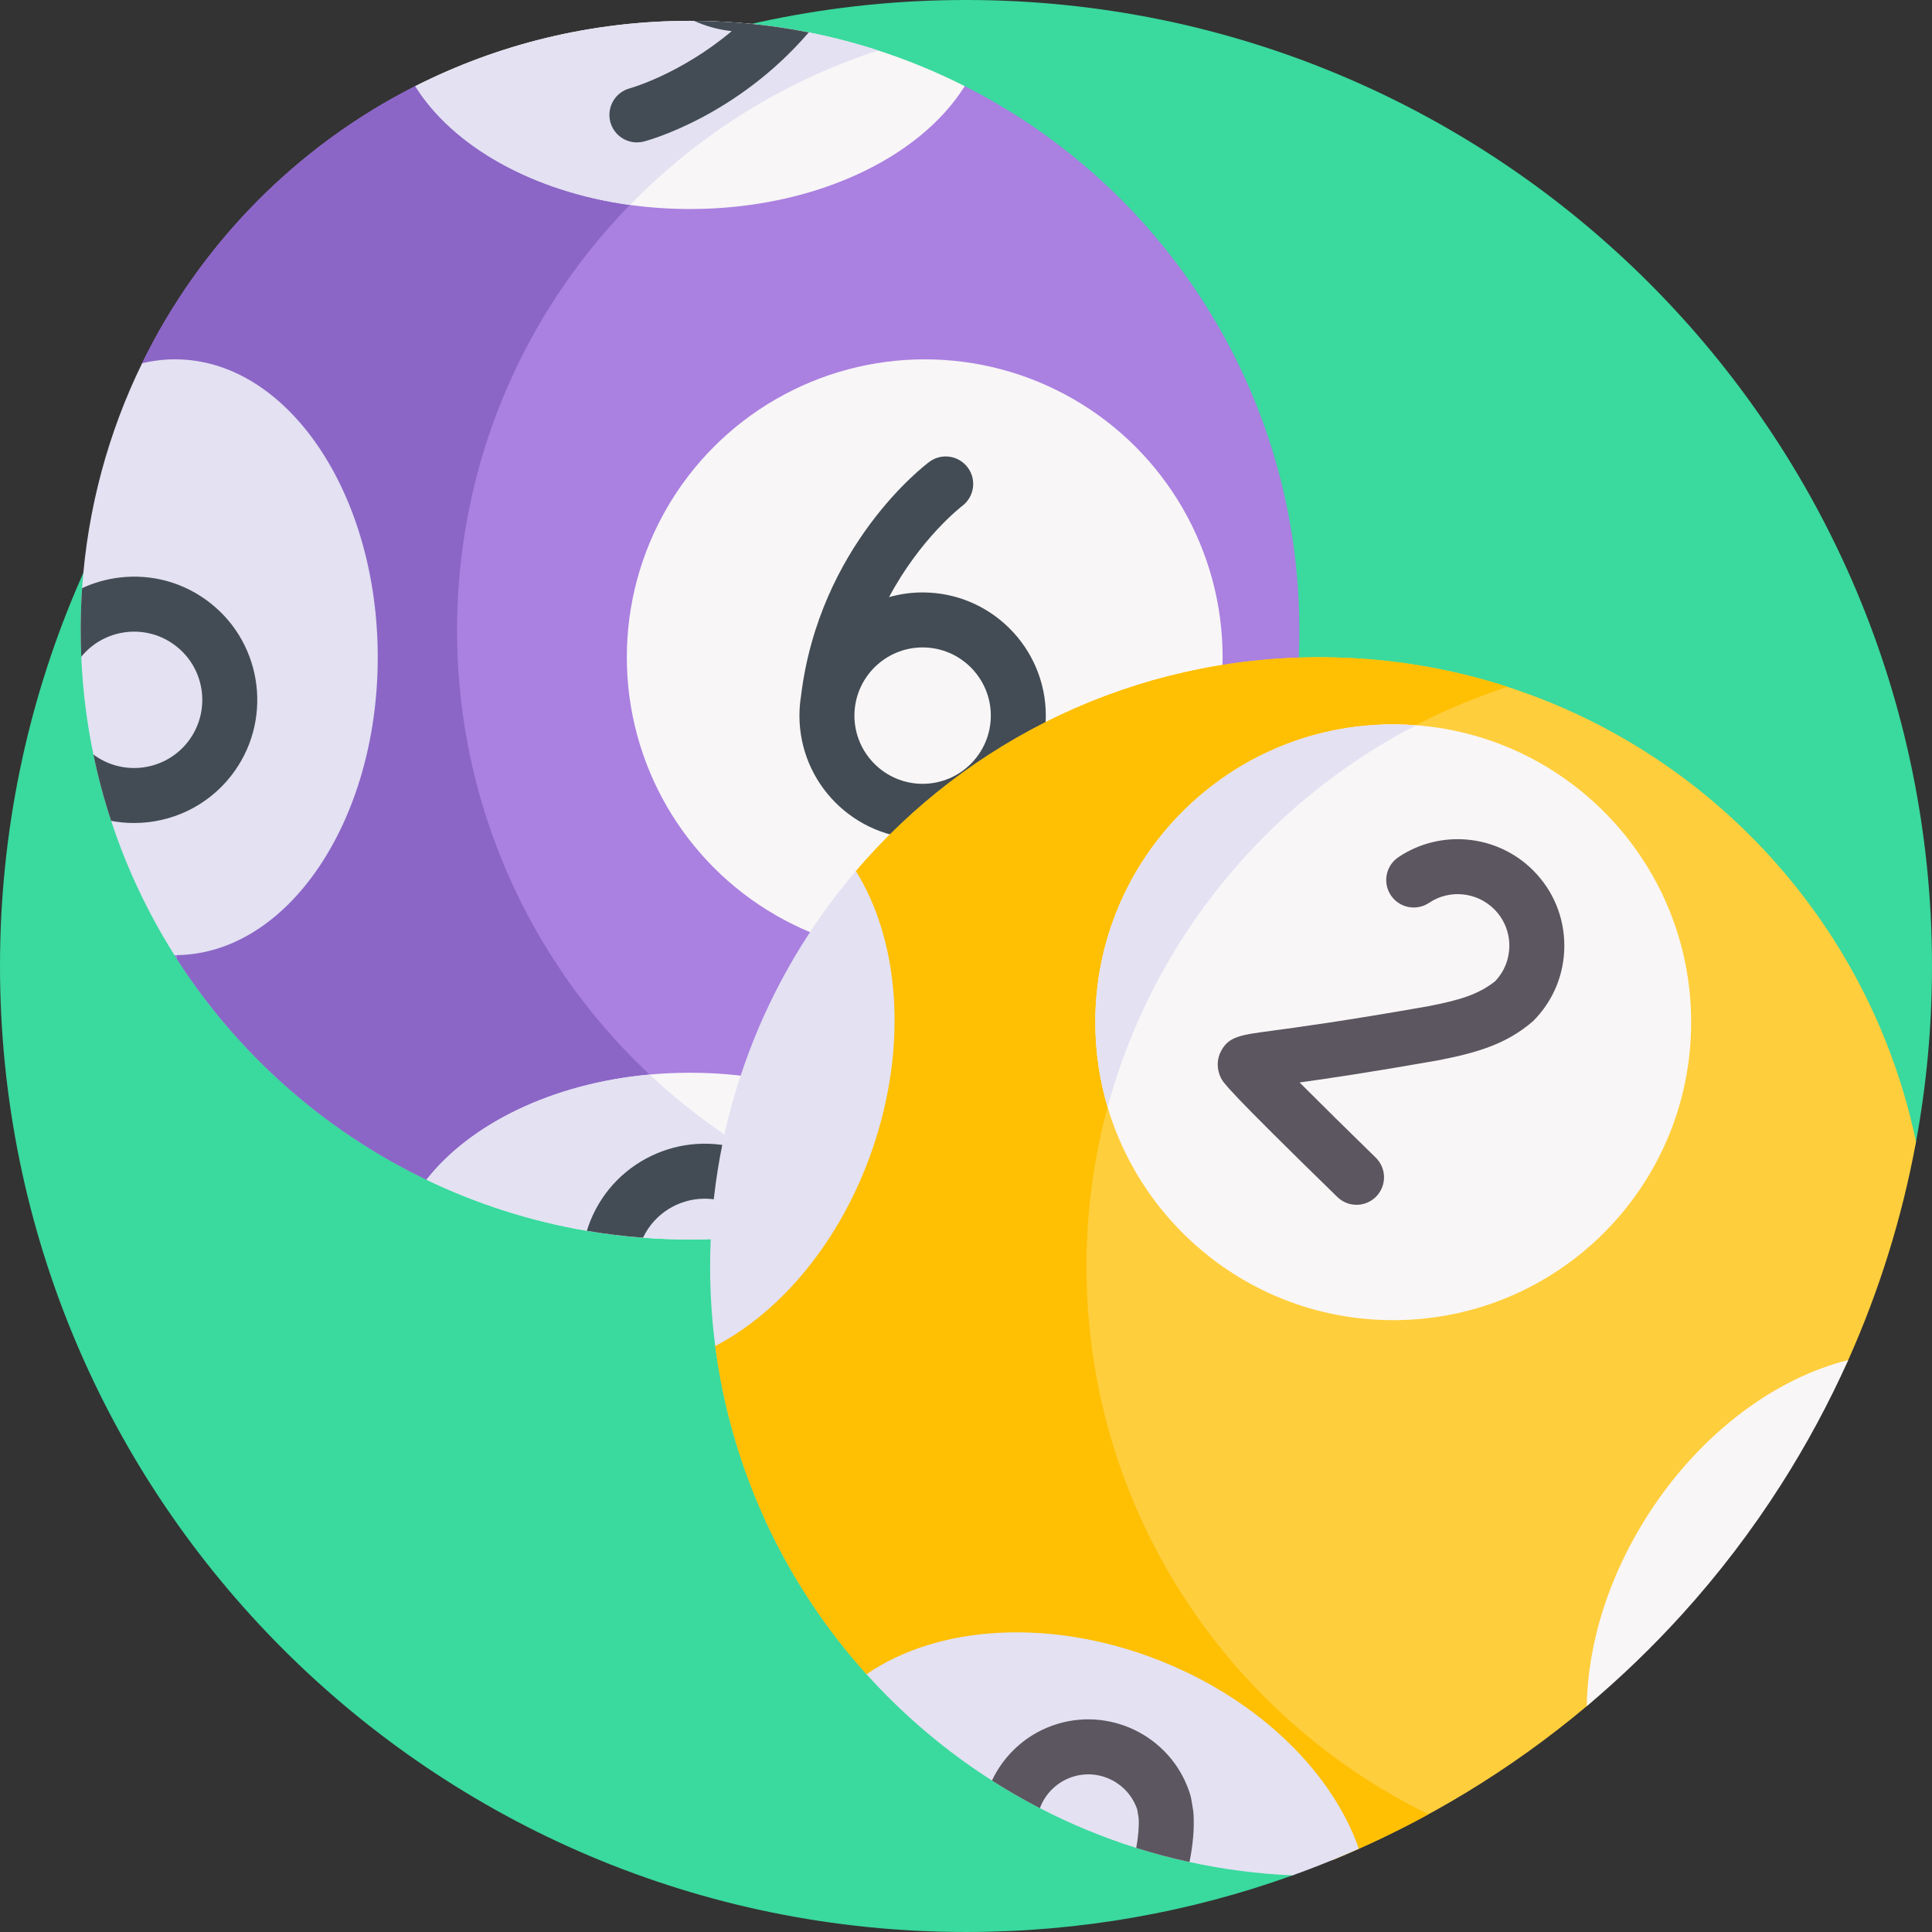
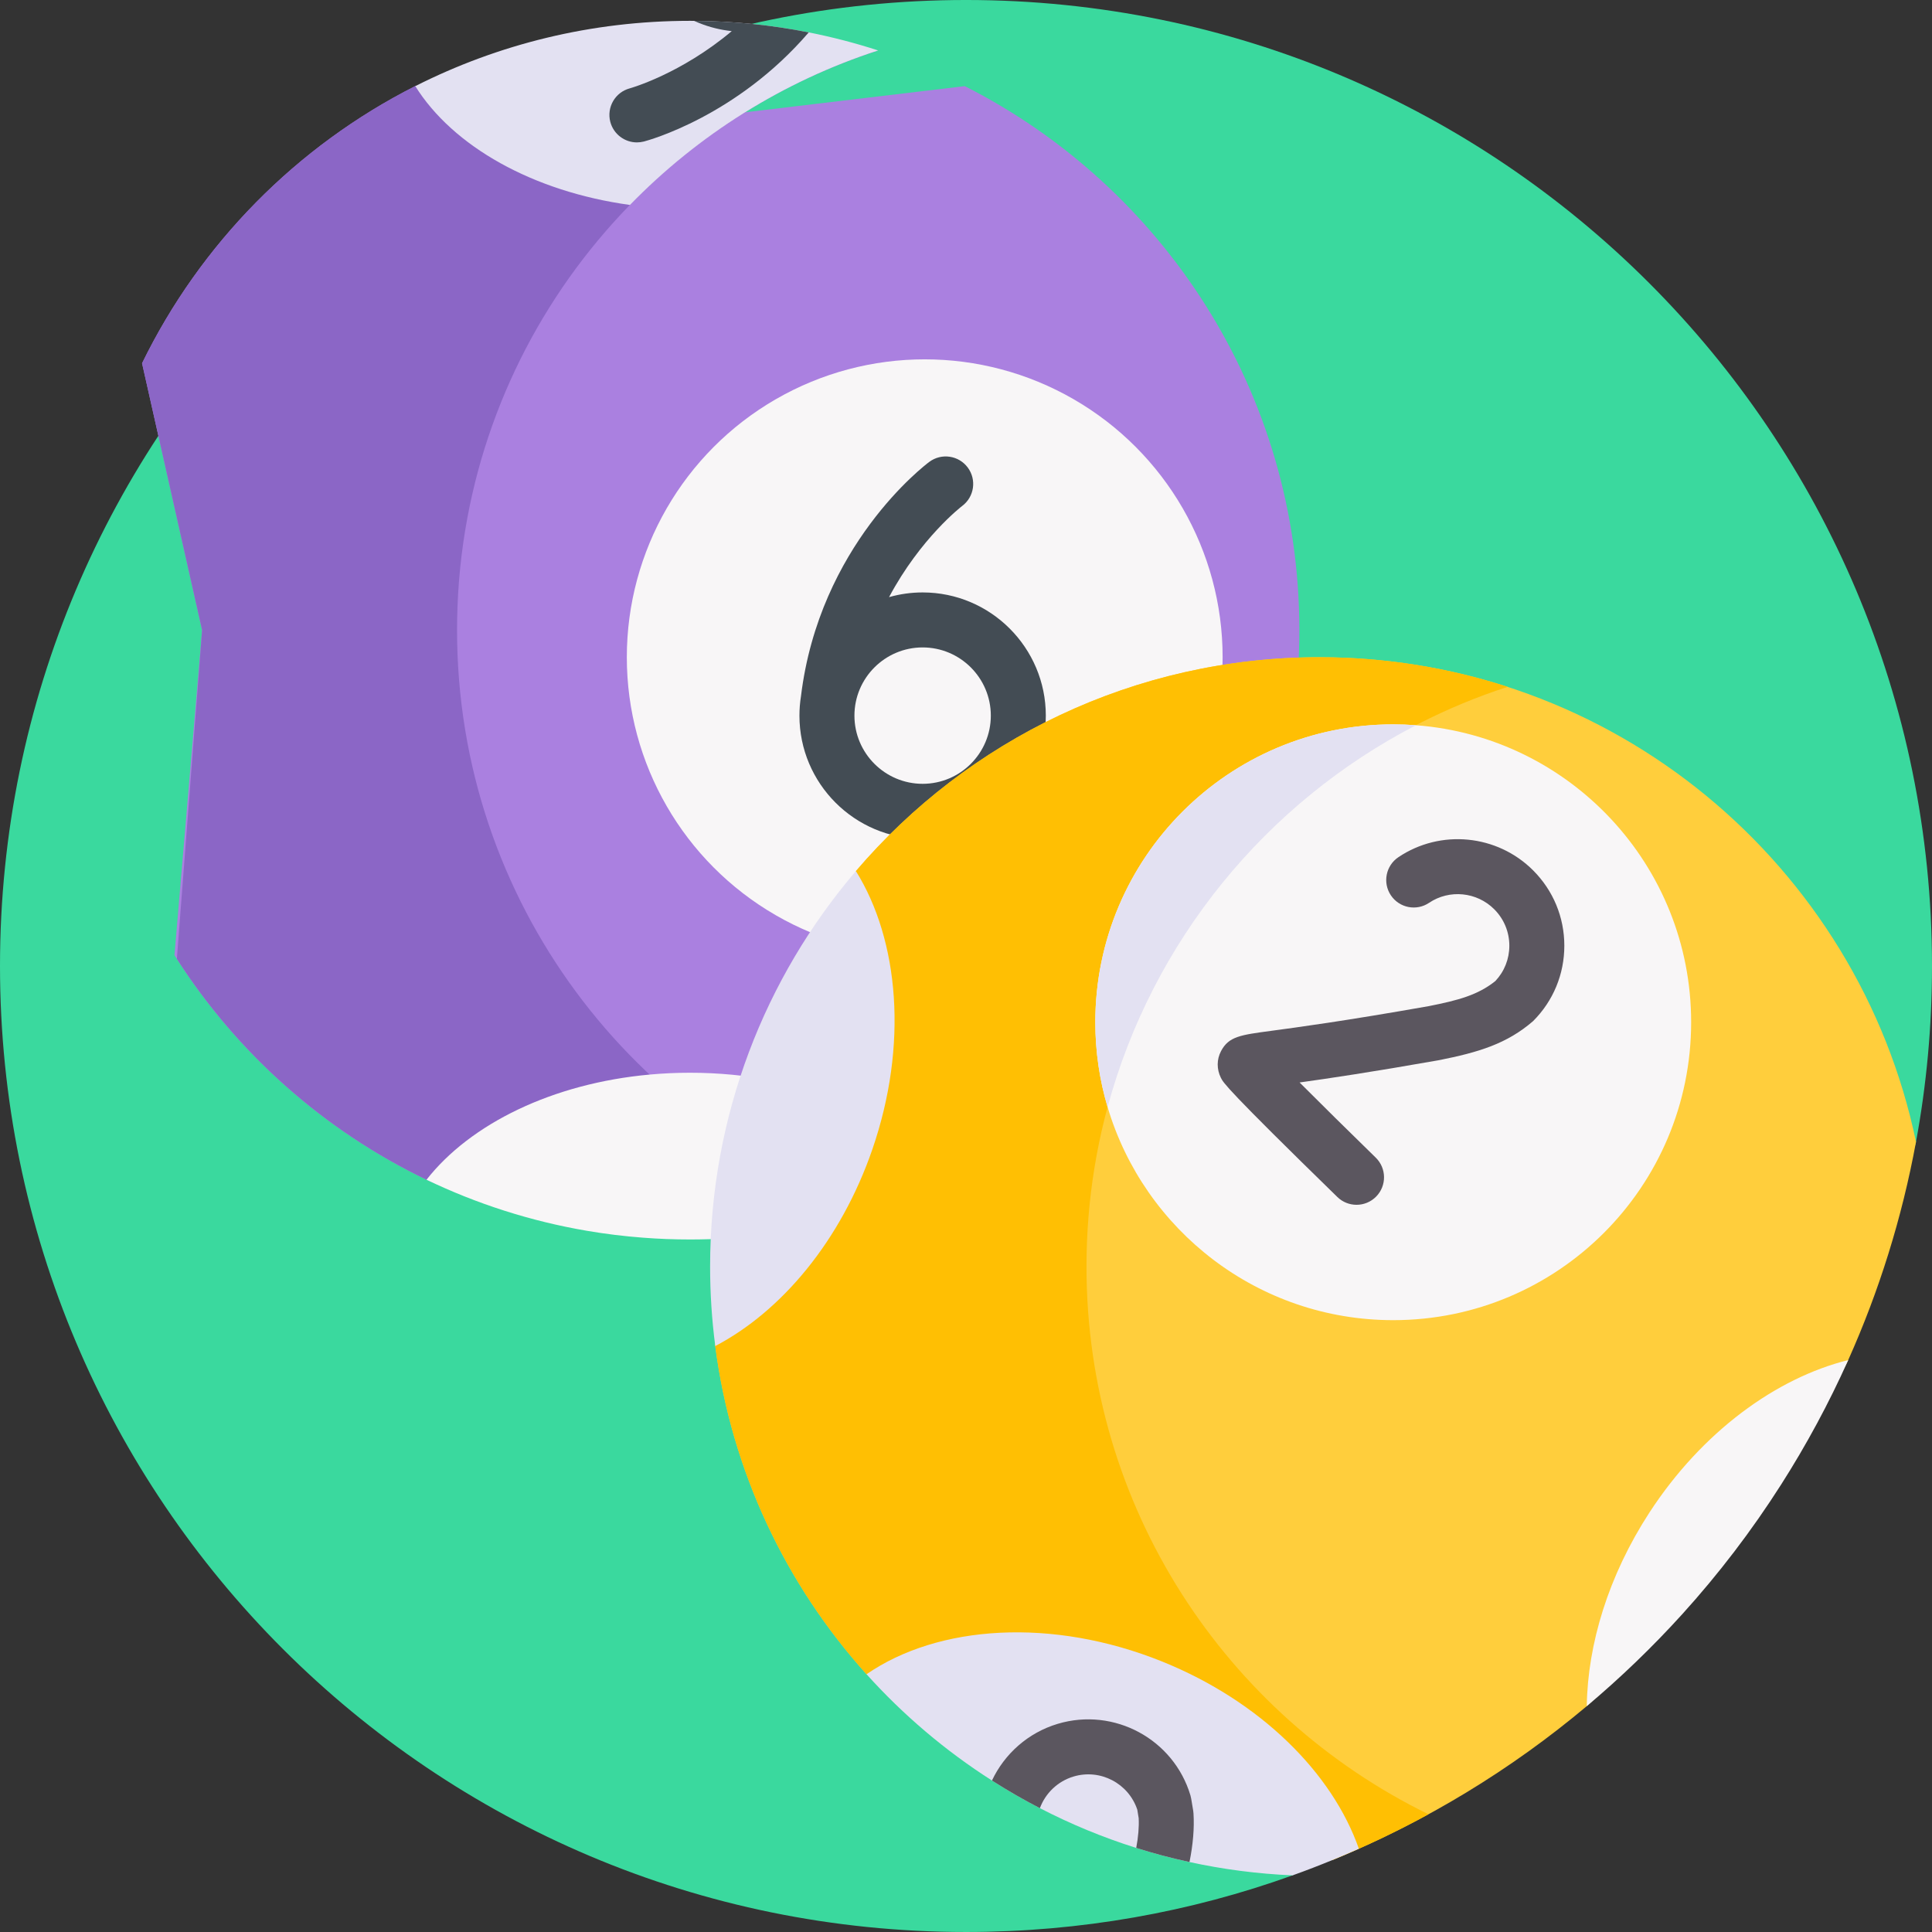
<svg xmlns="http://www.w3.org/2000/svg" id="Capa_1" enable-background="new 0 0 512 512" height="512" viewBox="0 0 512 512" width="512">
  <rect x="0" y="0" width="512" height="512" fill="#333333" stroke="none" />
  <g>
    <path d="m512 256c0 15.92-1.45 31.5-4.24 46.61-3.71 20.21-116.396 85.465-116.396 85.465s-45.174 107.615-48.784 108.905c-.01 0-.03.01-.04.01-27.03 9.73-56.16 15.01-86.54 15.01-141.38 0-256-114.62-256-256s114.62-256 256-256 256 114.62 256 256z" fill="#3ad99e" />
    <g>
      <path d="m344.345 166.998c0 64.164-37.435 119.593-91.65 145.641-21.132 10.153-44.819-6.836-69.838-6.836s-48.696 16.989-69.828 6.836c-27.467-13.194-50.629-33.928-66.797-59.519l7.325-86.122-15.903-70.722c15.458-31.683 40.962-57.537 72.393-73.452h.01c-.01 0 72.801 8.673 72.801 8.673l72.811-8.673c52.611 26.621 88.676 81.186 88.676 144.174z" fill="#aa80e0" />
      <path d="m232.739 320.591-51.768-9.544-67.938 1.586c-27.11-13.021-50.023-33.389-66.159-58.522l6.685-87.114-15.916-70.726c15.458-31.691 40.979-57.568 72.402-73.471l72.804-1.642 49.89-7.79c-64.782 20.971-111.615 81.833-111.615 153.63 0 71.761 46.833 132.622 111.615 153.593z" fill="#8b66c6" />
      <g fill="#f8f6f7">
        <circle cx="245.061" cy="174.175" r="78.947" />
-         <path d="m255.669 22.824c-11.941 19.131-40.049 32.568-72.811 32.568-5.451 0-10.765-.369-15.905-1.078-25.757-3.546-46.937-15.536-56.896-31.489 21.87-11.066 46.607-17.304 72.801-17.304.359 0 .729 0 1.088.01 10.386.058 20.539 1.108 30.381 3.051 6.276 1.244 12.417 2.847 18.402 4.79 7.929 2.563 15.594 5.741 22.94 9.452z" />
        <path d="m252.696 312.639c-6.432 3.09-13.087 5.762-19.956 7.986-4.994 1.613-10.085 3.002-15.283 4.129-4.848 1.069-9.774 1.904-14.768 2.516-6.5.797-13.116 1.205-19.83 1.205-4.188 0-8.336-.155-12.446-.476-5.033-.379-9.998-.991-14.885-1.826-14.972-2.555-29.235-7.161-42.497-13.534 11.64-14.846 33.413-25.524 59.121-27.865 3.498-.321 7.073-.486 10.707-.486 30.293 0 56.613 11.484 69.837 28.351z" />
      </g>
-       <path d="m100.108 174.178c0 43.595-24.056 78.941-53.719 78.941h-.155c-6.966-11.027-12.64-22.968-16.779-35.589-1.895-5.723-3.469-11.591-4.703-17.576-1.749-8.414-2.837-17.061-3.216-25.903-.107-2.341-.155-4.693-.155-7.054 0-3.741.126-7.462.379-11.134 1.448-21.258 7.005-41.38 15.895-59.588 2.847-.69 5.762-1.049 8.735-1.049 29.661.001 53.718 35.347 53.718 78.952z" fill="#e3e1f2" />
      <path d="m244.506 157.001c-3.084 0-6.065.439-8.895 1.242 8.337-15.647 19.182-24.011 19.376-24.157 3.214-2.406 3.877-6.96 1.48-10.183-2.402-3.229-6.966-3.9-10.196-1.498-1.194.888-29.145 22.113-34.004 62.107-.266 1.674-.407 3.388-.407 5.136 0 18.001 14.645 32.646 32.646 32.646s32.646-14.645 32.646-32.646-14.644-32.647-32.646-32.647zm0 50.719c-9.965 0-18.072-8.107-18.072-18.073 0-9.965 8.107-18.073 18.072-18.073s18.073 8.107 18.073 18.073-8.107 18.073-18.073 18.073z" fill="#434c54" />
-       <path d="m55.716 159.798c-6.859-5.383-15.4-7.782-24.056-6.743-3.478.418-6.811 1.37-9.9 2.808-.253 3.673-.379 7.394-.379 11.134 0 2.361.049 4.712.155 7.054 2.973-3.653 7.17-5.956 11.853-6.529 4.8-.573 9.531.758 13.32 3.741 7.841 6.15 9.201 17.537 3.051 25.368-6.063 7.714-17.178 9.162-25.009 3.323 1.234 5.985 2.808 11.853 4.703 17.576 2.011.389 4.042.573 6.063.573 9.677 0 19.267-4.275 25.698-12.466 11.125-14.155 8.657-34.724-5.499-45.839z" fill="#434c54" />
      <path d="m110.057 22.824c21.87-11.066 46.607-17.304 72.801-17.304.359 0 .729 0 1.088.01 10.386.058 20.539 1.108 30.381 3.051 6.276 1.244 12.417 2.847 18.402 4.79-25.213 8.171-47.715 22.395-65.776 40.943-25.757-3.547-46.937-15.537-56.896-31.49z" fill="#e3e1f2" />
-       <path d="m232.739 320.625c-4.994 1.613-10.085 3.002-15.283 4.129-4.848 1.069-9.774 1.904-14.768 2.516-6.5.797-13.116 1.205-19.83 1.205-4.188 0-8.336-.155-12.446-.476-5.033-.379-9.998-.991-14.885-1.826-14.972-2.555-29.235-7.161-42.497-13.534 11.64-14.846 33.413-25.524 59.121-27.865 17.119 16.07 37.736 28.438 60.588 35.851z" fill="#e3e1f2" />
      <path d="m183.946 5.53c.418.194.836.369 1.263.544 2.856 1.156 5.791 1.865 8.715 2.176-13.544 11.358-26.699 15.069-27 15.157-3.886 1.03-6.199 5.004-5.188 8.89.865 3.274 3.818 5.441 7.044 5.441.612 0 1.234-.078 1.856-.233 1.195-.311 24.62-6.704 43.692-28.924-9.843-1.944-19.996-2.993-30.382-3.051z" fill="#434c54" />
-       <path d="m198.947 305.459c-16.692-6.733-35.754 1.37-42.488 18.072-.35.874-.661 1.749-.933 2.643 4.887.835 9.852 1.448 14.885 1.826 3.051-6.451 9.531-10.338 16.352-10.338 2.244 0 4.528.427 6.733 1.312 4.1 1.652 7.267 4.664 9.191 8.297 4.994-.612 9.92-1.448 14.768-2.516-3.021-8.473-9.52-15.672-18.508-19.296z" fill="#434c54" />
    </g>
    <g>
      <path d="m507.76 302.61c-3.713 20.205-9.8 39.578-17.961 57.819-5.136 11.479-30.659 40.921-35.609 47.151-4.01 5.05-24.709 37.035-33.681 44.568-20.029 16.816-42.67 30.622-67.229 40.712l-55.984-28.072-67.656-21.098c-21.34-23.69-35.77-53.76-40.09-86.97-.9-6.89 27.906-67.071 27.906-67.071l9.364-58.799c29.63-34.68 73.67-56.67 122.85-56.67 77.85 0 142.84 55.1 158.09 128.43z" fill="#ffce3c" />
      <path d="m378.56 480.8c-8.17 4.47-16.6 8.5-25.28 12.06-3.53 1.45-52.256-28.072-52.256-28.072l-71.381-21.101c-21.341-23.697-35.765-53.747-40.092-86.967-.898-6.893 23.078-56.831 23.078-56.831l14.19-69.041c29.617-34.686 73.664-56.679 122.852-56.679 17.4 0 34.17 2.75 49.87 7.85-64.78 21.02-111.61 81.86-111.61 153.64-.001 63.771 36.959 118.901 90.629 145.141z" fill="#ffbf03" />
      <path d="m448.171 270.905c0 43.605-35.346 78.951-78.951 78.951-35.793 0-66.019-23.814-75.696-56.469-2.118-7.122-3.255-14.671-3.255-22.483 0-43.595 35.346-78.941 78.951-78.941 2.031 0 4.042.078 6.024.233 40.787 3.071 72.927 37.144 72.927 78.709z" fill="#f8f6f7" />
      <path d="m375.244 192.197c-39.718 20.559-69.809 57.139-81.72 101.191-2.118-7.122-3.255-14.671-3.255-22.483 0-43.595 35.346-78.941 78.951-78.941 2.031-.001 4.042.077 6.024.233z" fill="#e3e1f2" />
      <path d="m360.11 489.93c-2.26 1.01-4.53 1.99-6.83 2.93-3.53 1.45-7.09 2.83-10.7 4.12-.01 0-.03.01-.04.01-9.33-.4-18.46-1.6-27.31-3.53-4.79-1.03-9.5-2.29-14.12-3.74-8.87-2.79-17.4-6.33-25.53-10.54-4.35-2.25-8.59-4.69-12.7-7.32-12.32-7.86-23.5-17.35-33.24-28.17 18.9-13.04 49.11-15.15 78.36-3.36 26.14 10.55 45.12 29.61 52.11 49.6z" fill="#e3e1f2" />
      <path d="m489.8 360.43c-5.14 11.48-11.1 22.51-17.8 33.02-7.77 12.19-16.54 23.68-26.21 34.35-7.86 8.67-16.31 16.81-25.28 24.35.24-16.43 5.73-34.59 16.61-51.32 13.91-21.36 33.54-35.64 52.68-40.4z" fill="#f8f6f7" />
-       <path d="m231.197 304.551c-8.356 24.27-24.086 42.964-41.642 52.164-.904-6.889-1.37-13.923-1.37-21.054 0-40 14.545-76.61 38.64-104.815 11.464 18.412 13.864 46.16 4.372 73.705z" fill="#e3e1f2" />
+       <path d="m231.197 304.551c-8.356 24.27-24.086 42.964-41.642 52.164-.904-6.889-1.37-13.923-1.37-21.054 0-40 14.545-76.61 38.64-104.815 11.464 18.412 13.864 46.16 4.372 73.705" fill="#e3e1f2" />
      <g>
        <path d="m359.497 319.285c-1.835 0-3.67-.688-5.087-2.07-29.414-28.684-30.212-30.281-30.853-31.564-1.15-2.3-1.137-4.893.037-7.111 2.039-3.851 5.084-4.259 13.224-5.349 6.806-.912 19.475-2.609 41.797-6.55 7.835-1.551 13.014-2.931 17.661-6.644 2.399-2.546 3.715-5.857 3.715-9.37 0-3.652-1.422-7.085-4.004-9.667-4.61-4.611-11.875-5.324-17.273-1.698-3.34 2.243-7.868 1.355-10.112-1.986s-1.354-7.868 1.986-10.112c11.166-7.499 26.181-6.032 35.704 3.491 5.335 5.334 8.273 12.428 8.273 19.972s-2.938 14.638-8.273 19.973c-6.876 5.949-14.294 8.266-25.143 10.393-17.499 3.09-29.159 4.82-36.742 5.875 5.571 5.586 13.095 13.007 20.178 19.914 2.881 2.81 2.939 7.423.13 10.305-1.428 1.462-3.322 2.198-5.218 2.198z" fill="#5b565f" />
      </g>
      <g>
        <path d="m315.229 493.457c-4.79-1.03-9.502-2.283-14.117-3.74.544-2.915.768-5.548.651-7.87l-.369-2.264c-2.322-6.976-9.803-10.911-16.896-8.783-4.226 1.263-7.462 4.45-8.919 8.385-4.353-2.254-8.589-4.693-12.699-7.326 3.333-7.063 9.551-12.67 17.45-15.03 14.924-4.45 30.692 4.051 35.152 18.975.087.301.155.602.204.904l.525 3.148c.039.243.068.486.078.738.242 3.876-.117 8.18-1.06 12.863z" fill="#5b565f" />
      </g>
    </g>
  </g>
</svg>